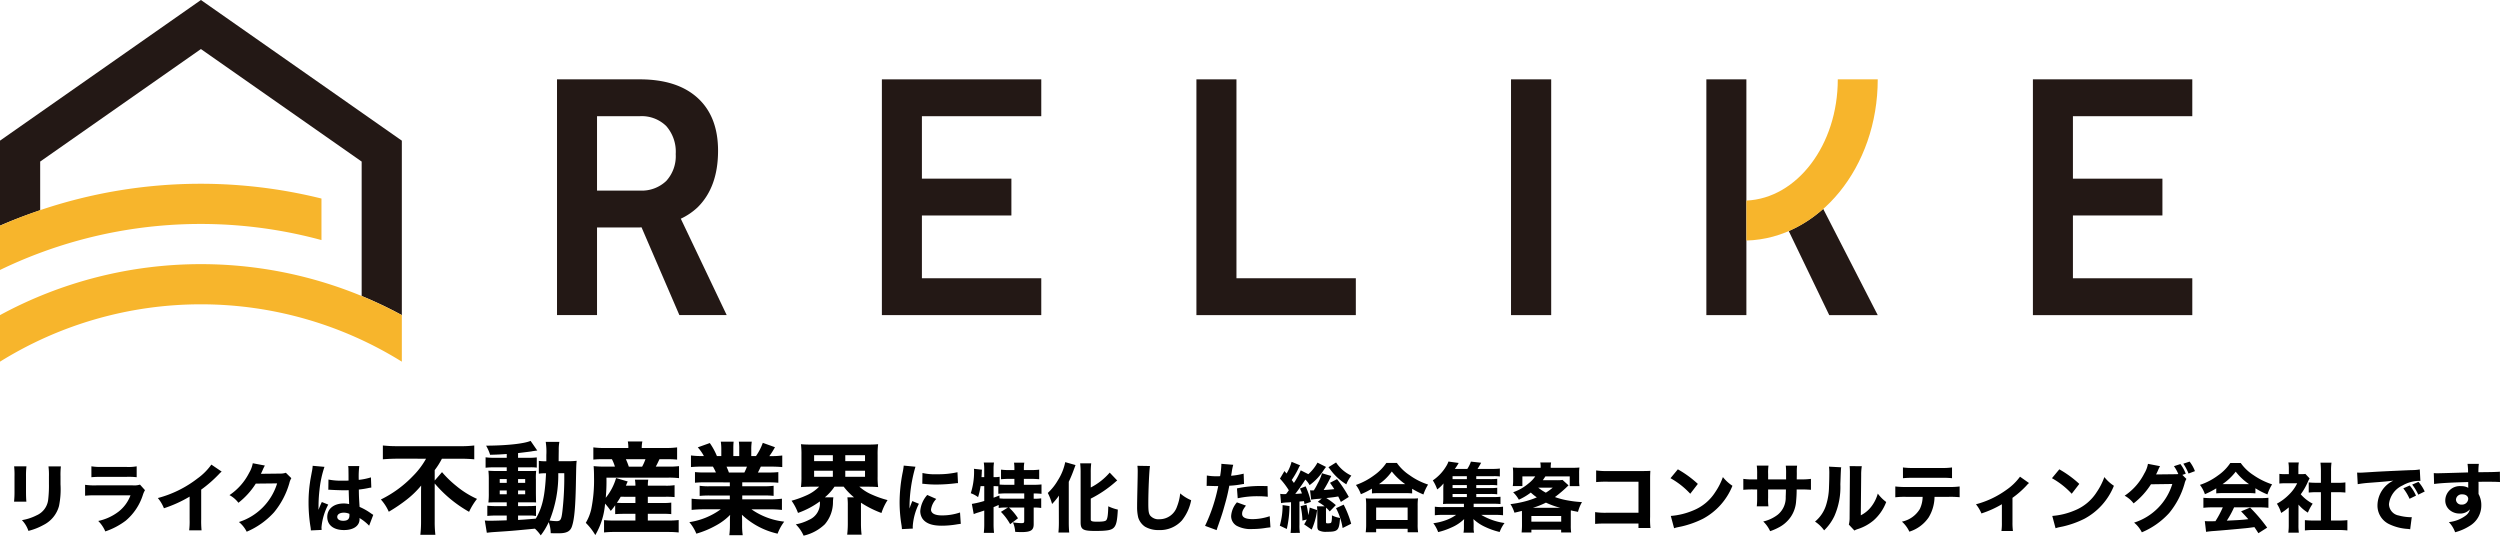
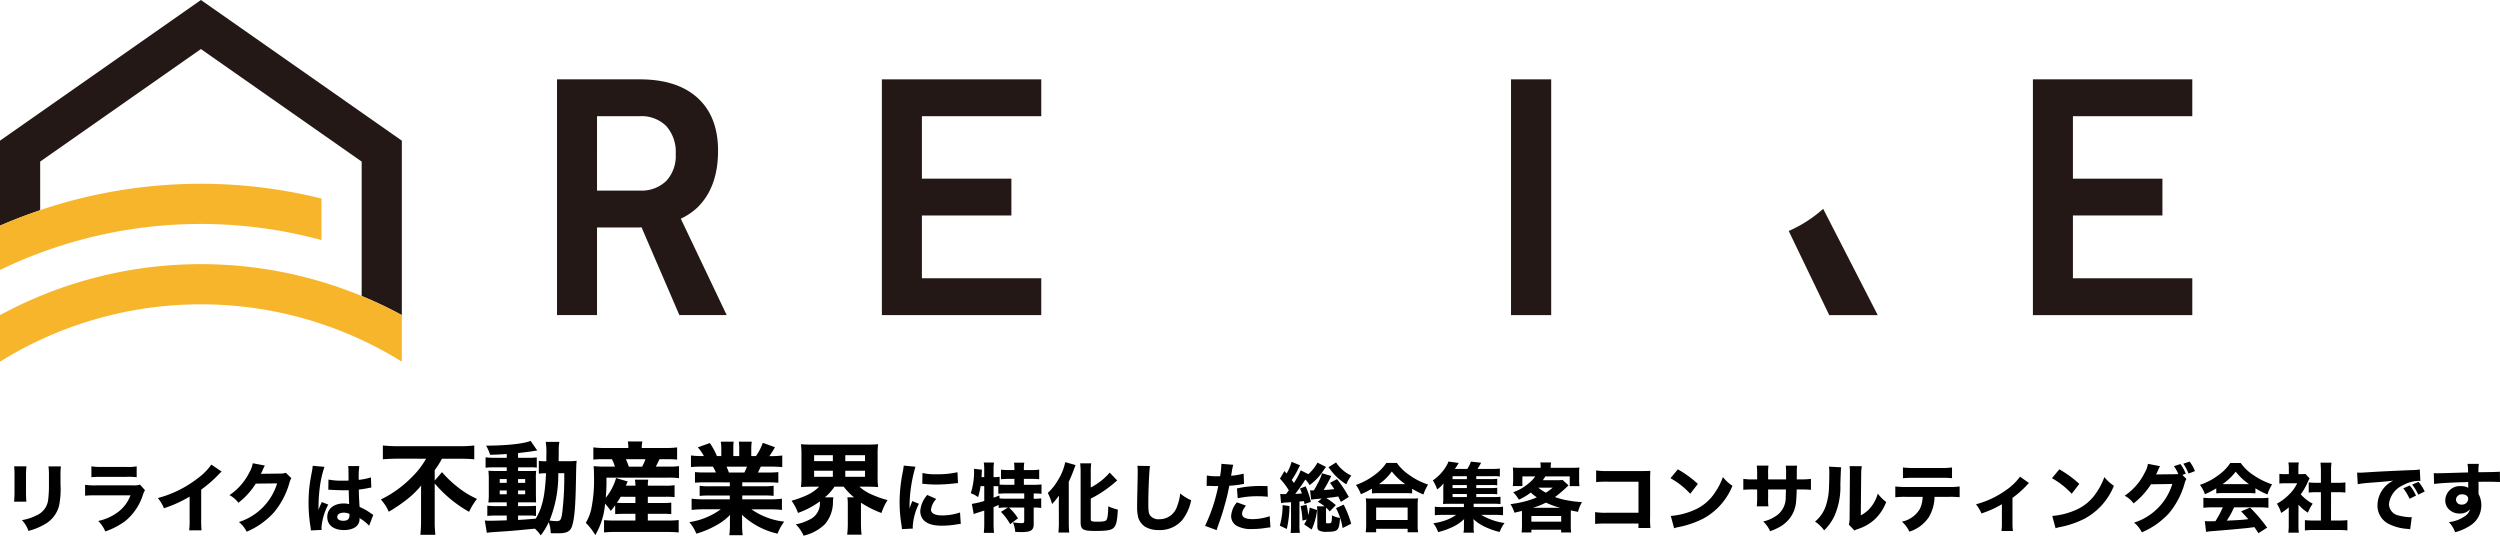
<svg xmlns="http://www.w3.org/2000/svg" height="85.52" viewBox="0 0 399.124 85.52" width="399.124">
  <clipPath id="a">
    <path d="m0 0h350v57.739h-350z" />
  </clipPath>
  <path d="m2.256-9.552a12.793 12.793 0 0 1 .06 1.632v2.328a14.651 14.651 0 0 1 -.072 1.68h1.968c-.036-.324-.06-.912-.06-1.656v-2.352a13.169 13.169 0 0 1 .072-1.632zm5.484.012a10.754 10.754 0 0 1 .072 1.62v1.14a19.1 19.1 0 0 1 -.132 2.652 3.105 3.105 0 0 1 -1.836 2.4 8.086 8.086 0 0 1 -2.344.768 4.5 4.5 0 0 1 1.036 1.716 9.874 9.874 0 0 0 2.412-.948 4.771 4.771 0 0 0 2.472-3.024 13.368 13.368 0 0 0 .24-3.456v-1.272a12.248 12.248 0 0 1 .06-1.6zm6.852 1.728c.372-.036.852-.06 1.62-.06h4a11.224 11.224 0 0 1 1.608.06v-1.74a7.27 7.27 0 0 1 -1.632.1h-3.94a9.392 9.392 0 0 1 -1.656-.1zm-1.008 2.952a15.336 15.336 0 0 1 1.788-.06h5.46a5.912 5.912 0 0 1 -1.9 2.6 8.1 8.1 0 0 1 -3.248 1.492 5.256 5.256 0 0 1 1.128 1.668 11.349 11.349 0 0 0 3.276-1.728 8.9 8.9 0 0 0 2.724-4.1 3.639 3.639 0 0 1 .336-.756l-.8-.888a3.072 3.072 0 0 1 -1.164.12h-5.784a10.693 10.693 0 0 1 -1.816-.088zm20.16-4.968a9.517 9.517 0 0 1 -2.22 2.22 17.735 17.735 0 0 1 -6.324 3.12 5.941 5.941 0 0 1 .972 1.632 20.343 20.343 0 0 0 4.1-1.86v3.648a11.747 11.747 0 0 1 -.072 1.74h1.98a14.964 14.964 0 0 1 -.06-1.776v-4.728a20.3 20.3 0 0 0 2.812-2.448 4.076 4.076 0 0 1 .456-.432zm6.612-.216a4.625 4.625 0 0 1 -.576 1.524 9.378 9.378 0 0 1 -3.144 3.564 4.426 4.426 0 0 1 1.428 1.224 12 12 0 0 0 2.772-3.06l3.408-.036a9.34 9.34 0 0 1 -6.1 6.168 4.644 4.644 0 0 1 1.24 1.548 12.388 12.388 0 0 0 4.356-3.088 12.82 12.82 0 0 0 2.46-4.68 2.627 2.627 0 0 1 .312-.78l-.876-.864a2.609 2.609 0 0 1 -.864.132l-3.12.036c.132-.264.18-.372.288-.612a5.336 5.336 0 0 1 .348-.708zm12.06 4.244a.211.211 0 0 1 .072-.012c.156 0 .156 0 .348.012.516.036 1.584.072 2.016.072.264 0 .468 0 .816-.012.036 1.272.06 1.812.072 2.22a3.6 3.6 0 0 0 -.864-.1c-1.584 0-2.628.852-2.628 2.148s1.008 2.096 2.664 2.096c1.524 0 2.488-.672 2.488-1.724a1.387 1.387 0 0 0 -.012-.2 7.232 7.232 0 0 1 1.544 1.228l.66-1.728c-.132-.084-.168-.108-.348-.228a9.688 9.688 0 0 0 -1.836-1.044c-.1-1.536-.108-1.8-.12-2.772a13.711 13.711 0 0 0 1.524-.24 2.95 2.95 0 0 1 .468-.072l-.06-1.632a10.166 10.166 0 0 1 -1.944.4 13.647 13.647 0 0 1 .084-2.2h-1.776a3.063 3.063 0 0 1 .048.624c.012.8.012.8.012 1.692-.408.012-.624.012-.96.012a10.616 10.616 0 0 1 -2.244-.18zm3.36 3.828a1.117 1.117 0 0 1 .012.252c0 .6-.3.864-1 .864-.588 0-.948-.24-.948-.624 0-.408.42-.672 1.056-.672a2.162 2.162 0 0 1 .88.184zm-5.856-7.664a6.7 6.7 0 0 1 -.144 1.02c-.24 1.3-.24 1.3-.288 1.656a21.52 21.52 0 0 0 -.228 3.228 24.285 24.285 0 0 0 .324 3.932c.036.252.036.324.048.48l1.716-.08c-.012-.216-.024-.336-.024-.384a9.491 9.491 0 0 1 1.08-3.66l-1.02-.408c-.192.384-.276.6-.54 1.248 0-.192.012-.66.012-.9a22.975 22.975 0 0 1 .156-2.316 16.761 16.761 0 0 1 .788-3.648zm18.1-1.132a12.54 12.54 0 0 1 -2.112 2.784 18.12 18.12 0 0 1 -5.1 3.728 7.336 7.336 0 0 1 1.26 1.956 25.915 25.915 0 0 0 2.88-1.952 14.547 14.547 0 0 0 2.288-2.228c-.016.736-.016.88-.016 1.328v4.368a17.828 17.828 0 0 1 -.112 2.16h2.4a17.2 17.2 0 0 1 -.108-2.144v-6.048a20.164 20.164 0 0 0 5.488 4.528 10.445 10.445 0 0 1 1.264-2.064 14.376 14.376 0 0 1 -3.284-2.048 16.826 16.826 0 0 1 -2.3-2.224l-1.168 1.344v-1.664a11.868 11.868 0 0 0 1.152-1.824h2.908c.72 0 1.584.032 2.256.1v-2.212a16.948 16.948 0 0 1 -2.3.112h-9.972a20.488 20.488 0 0 1 -2.32-.112v2.208c.72-.064 1.664-.1 2.384-.1zm12.88-.144h-1.856a10.1 10.1 0 0 1 -1.52-.08v1.664a13.476 13.476 0 0 1 1.52-.064h1.856v.592h-1.328c-.7 0-1.136-.016-1.6-.048a11.727 11.727 0 0 1 .064 1.472v2.1a11.814 11.814 0 0 1 -.064 1.5c.464-.016.816-.032 1.6-.032h1.328v.608h-1.568a13.07 13.07 0 0 1 -1.532-.064v1.632a15.02 15.02 0 0 1 1.52-.064h1.58v.768c-.944.032-2.128.064-2.5.064a9.027 9.027 0 0 1 -1-.036l.32 1.952c.432-.048.72-.08.992-.1 2.812-.184 2.888-.184 6.688-.552a6.16 6.16 0 0 1 .928 1.072 10.629 10.629 0 0 0 1.272-2.112 5.388 5.388 0 0 1 .32 1.76c.24.016.752.016 1.328.016 1.232 0 1.824-.32 2.08-1.152.384-1.152.56-3.248.624-7.344.048-2.384.048-2.432.112-3.072a13.07 13.07 0 0 1 -1.536.064h-1.34c0-.944.016-1.616.016-1.712a6.832 6.832 0 0 1 .1-1.376h-2.18a10.283 10.283 0 0 1 .1 2.1v.992h-.192a5.342 5.342 0 0 1 -1.008-.064v2.048a7.472 7.472 0 0 1 1.152-.064c-.176 3.628-.576 5.452-1.636 7.244-1.952.16-1.952.16-2.832.208v-.7h1.84a4.154 4.154 0 0 1 1.024.08v-1.636c-.416.032-.72.048-1.536.048h-1.328v-.608h1.456c.784 0 1.136 0 1.424.032-.016-.368-.016-.368-.032-1.44v-2.224a9.372 9.372 0 0 1 .044-1.392c-.368.032-.56.032-1.312.032h-1.58v-.592h1.9a6.935 6.935 0 0 1 1.088.048v-1.632a11.5 11.5 0 0 1 -1.5.064h-1.488v-.752c1.712-.208 1.712-.208 2.16-.272a1.861 1.861 0 0 1 .256-.048c.336-.048.336-.048.432-.064a1.133 1.133 0 0 1 .224-.016l-1.072-1.552c-1.008.448-3.792.752-7.1.768a7.1 7.1 0 0 1 .64 1.456c1.12-.032 1.536-.048 2.656-.128zm0 3.392v.608h-1.12v-.608zm1.808 0h1.136v.608h-1.136zm-1.808 1.82v.608h-1.12v-.608zm1.808 0h1.136v.608h-1.136zm7.376-2.752a47.491 47.491 0 0 1 -.3 6.1c-.16 1.344-.3 1.552-.96 1.552a8.81 8.81 0 0 1 -1.088-.1 19.345 19.345 0 0 0 1.392-7.552zm8.128 6.532c.5-.032.9-.048 1.472-.048h1.76v1.068h-3.488a12.943 12.943 0 0 1 -1.52-.064v1.972a13.9 13.9 0 0 1 1.564-.08h8.784a15.532 15.532 0 0 1 1.568.08v-1.984a13 13 0 0 1 -1.52.08h-3.408v-1.072h2.32a12.032 12.032 0 0 1 1.424.048v-1.84a9.984 9.984 0 0 1 -1.424.064h-2.32v-.992h2.752a13.25 13.25 0 0 1 1.52.048v-1.9a8.665 8.665 0 0 1 -1.5.08h-2.768a5.787 5.787 0 0 1 .064-.96h-2.128a4.645 4.645 0 0 1 .08.96h-1.52c.144-.352.144-.352.288-.672l-1.856-.548a8.9 8.9 0 0 1 -1.648 3.152 28.247 28.247 0 0 0 .112-3.216h9.84a13.136 13.136 0 0 1 1.744.08v-1.92a12.421 12.421 0 0 1 -1.744.08h-1.968c.208-.368.24-.448.592-1.184h1.088a15.055 15.055 0 0 1 1.728.064v-1.952a13.867 13.867 0 0 1 -1.872.1h-3.776a4.9 4.9 0 0 1 .1-1.04h-2.32a5.183 5.183 0 0 1 .08 1.04h-3.76a12.919 12.919 0 0 1 -1.824-.1v1.952a13.454 13.454 0 0 1 1.664-.064h1.3a6.568 6.568 0 0 1 .48 1.184h-1.592a16.9 16.9 0 0 1 -1.808-.08c.048.576.064 1.072.064 1.776a23.11 23.11 0 0 1 -.436 5.056 7.5 7.5 0 0 1 -.88 2.224 9.519 9.519 0 0 1 1.52 1.952 11.71 11.71 0 0 0 1.56-5.024 10.877 10.877 0 0 1 .912 1.168c.352-.416.48-.592.7-.9zm3.232-2.768v.988h-1.776a11.545 11.545 0 0 1 -1.184-.032 10.248 10.248 0 0 0 .608-.96zm-1.056-4.812a11.4 11.4 0 0 0 -.464-1.184h3.12a7.478 7.478 0 0 1 -.528 1.184zm16.128 2.512v.624h-3.216a10.747 10.747 0 0 1 -1.6-.08v1.616a14.866 14.866 0 0 1 1.6-.064h3.216v.608h-4.116a15.631 15.631 0 0 1 -1.984-.1v1.792a18.615 18.615 0 0 1 2-.1h2.656a11.367 11.367 0 0 1 -5.02 2.052 6.925 6.925 0 0 1 1.12 1.84 14.752 14.752 0 0 0 3.12-1.3 9.435 9.435 0 0 0 2.272-1.7c-.032.576-.032.624-.032 1.008v.64a11.775 11.775 0 0 1 -.1 1.6h2.144a10.826 10.826 0 0 1 -.1-1.6v-.648c0-.4 0-.48-.032-1.024a12.153 12.153 0 0 0 5.7 3.024 7.549 7.549 0 0 1 1.056-1.92 11.265 11.265 0 0 1 -5.232-1.968h2.9a18.416 18.416 0 0 1 1.968.1v-1.796a14.952 14.952 0 0 1 -1.984.1h-4.352v-.616h3.408a14.866 14.866 0 0 1 1.6.064v-1.612a11.283 11.283 0 0 1 -1.6.08h-3.408v-.624h4.16a15.448 15.448 0 0 1 1.6.064v-1.7a14.125 14.125 0 0 1 -1.6.064h-1.66c.16-.3.176-.336.464-.944h1.472c.784 0 1.456.032 1.952.08v-1.852a13.66 13.66 0 0 1 -1.84.1h-.224a13.125 13.125 0 0 0 .9-1.424l-1.944-.696a8.857 8.857 0 0 1 -1.088 2.112h-.752v-1.088a7.926 7.926 0 0 1 .08-1.216h-2.064a7.151 7.151 0 0 1 .064 1.12v1.184h-.944v-1.184a10.061 10.061 0 0 1 .048-1.12h-2.048a8.409 8.409 0 0 1 .08 1.216v1.088h-.7a10.638 10.638 0 0 0 -1.136-2.08l-1.92.688a6.584 6.584 0 0 1 .976 1.392h-.24a13.892 13.892 0 0 1 -1.824-.1v1.856c.5-.048 1.152-.08 1.92-.08h1.584a8.193 8.193 0 0 1 .48.944h-1.76a13.813 13.813 0 0 1 -1.584-.064v1.7a15.12 15.12 0 0 1 1.584-.064zm-.144-1.568c-.144-.4-.224-.576-.384-.944h3.264a9.029 9.029 0 0 1 -.416.944zm14.4 2.256a6.42 6.42 0 0 1 -2 1.376 15.75 15.75 0 0 1 -2.4.864 8.291 8.291 0 0 1 1.028 1.948 13.292 13.292 0 0 0 3.488-1.84 2.861 2.861 0 0 1 -1.728 2.944 7.529 7.529 0 0 1 -2.112.72 5.875 5.875 0 0 1 1.248 1.808 7.207 7.207 0 0 0 3.388-1.82 5.448 5.448 0 0 0 1.3-3.6 5.33 5.33 0 0 1 .064-.7h-1.36a8.02 8.02 0 0 0 1.536-1.7h1.472a10.314 10.314 0 0 0 1.648 1.7h-1.056a9.262 9.262 0 0 1 .064 1.28v2.84a14.866 14.866 0 0 1 -.1 1.84h2.3a15.139 15.139 0 0 1 -.1-1.824v-3.28a16.374 16.374 0 0 0 3.272 1.644 8.808 8.808 0 0 1 .976-2.06 15.751 15.751 0 0 1 -2.432-.848 7.427 7.427 0 0 1 -2.068-1.292h1.2c.8 0 1.28.016 1.792.064a12.562 12.562 0 0 1 -.08-1.744v-3.328a12.8 12.8 0 0 1 .08-1.776c-.512.048-.976.064-1.792.064h-8.72c-.832 0-1.3-.016-1.808-.064a13.225 13.225 0 0 1 .08 1.776v3.328a12.991 12.991 0 0 1 -.08 1.744c.5-.048 1.008-.064 1.76-.064zm-.8-5.024h2.992v.944h-2.992zm0 2.48h2.992v.96h-2.992zm4.976-2.48h3.152v.944h-3.152zm0 2.48h3.152v.96h-3.152zm9.332-.824a10.469 10.469 0 0 1 -.192 1.2 25.022 25.022 0 0 0 -.468 4.692 22.779 22.779 0 0 0 .312 3.66c.036.276.048.372.06.588l1.74-.084c-.012-.168-.012-.228-.012-.348a9.363 9.363 0 0 1 .984-3.612l-1.056-.432-.228.576c-.06.144-.06.144-.216.612a23.315 23.315 0 0 1 .948-6.672zm2.964 2.9c.18.012.276.012.336.024a17.216 17.216 0 0 0 1.932.1 25.58 25.58 0 0 0 3.18-.216 1.948 1.948 0 0 1 .252-.012l-.084-1.74a14 14 0 0 1 -3.288.324 8.739 8.739 0 0 1 -2.3-.2zm.792 1.788a4.362 4.362 0 0 0 -1.116 2.568 2.194 2.194 0 0 0 .36 1.224c.54.756 1.536 1.116 3.06 1.116a14.493 14.493 0 0 0 2.52-.228c.264-.036.336-.048.528-.072l-.12-1.812a8.845 8.845 0 0 1 -2.916.468c-1.1 0-1.716-.336-1.716-.936a3.031 3.031 0 0 1 .84-1.692zm12.888 2-1.128.7a8.8 8.8 0 0 1 1.476 1.968l1.248-.948a8.463 8.463 0 0 0 -1.44-1.716h2.436v2.148c0 .288-.072.348-.468.348a11.667 11.667 0 0 1 -1.332-.12 4.444 4.444 0 0 1 .36 1.512c.36.024.78.036 1.008.036 1.488 0 1.944-.3 1.944-1.26v-2.664a8.007 8.007 0 0 1 1.2.072v-1.536a7.127 7.127 0 0 1 -1.2.06v-.84a11.882 11.882 0 0 1 1.248.06v-1.5a13 13 0 0 1 -1.4.06h-1.416v-.948h1.14a12.453 12.453 0 0 1 1.308.06v-1.536a9.929 9.929 0 0 1 -1.308.072h-1.14v-.324a4.472 4.472 0 0 1 .072-.864h-1.644a6.233 6.233 0 0 1 .06.864v.324h-.852a9.538 9.538 0 0 1 -1.284-.072v1.536a12.118 12.118 0 0 1 1.284-.06h.852v.948h-1.168c-.468 0-.792-.012-1.188-.036v-1.248a4.814 4.814 0 0 1 -.972.06v-1.332a6.151 6.151 0 0 1 .072-1h-1.632a6.477 6.477 0 0 1 .072 1v1.332h-.432c.024-.336.024-.444.036-.6a4.968 4.968 0 0 1 .036-.588l-1.284-.144a2.9 2.9 0 0 1 .024.456 11.2 11.2 0 0 1 -.528 3.444 4.384 4.384 0 0 1 1.164.624 10.228 10.228 0 0 0 .4-1.752h.588v2.364a14.472 14.472 0 0 1 -1.98.468l.3 1.632a5.721 5.721 0 0 1 .732-.264c.288-.084.528-.168.948-.312v2.112a11.743 11.743 0 0 1 -.072 1.452h1.632a12.883 12.883 0 0 1 -.072-1.452v-2.652c.36-.144.36-.144.816-.348v.48a7.025 7.025 0 0 1 1.176-.072zm-2.3-3.408h.132c.18 0 .4.012.624.024v1.2a10.554 10.554 0 0 1 1.416-.06h2.724v.84h-2.7a10.6 10.6 0 0 1 -1.248-.048l-.012-.468c-.408.156-.456.18-.936.36zm15.516 1.992a18.652 18.652 0 0 0 4.008-2.724 2.15 2.15 0 0 1 .216-.168l-1.2-1.26a10.092 10.092 0 0 1 -3.024 2.376v-2.348a11.89 11.89 0 0 1 .072-1.512h-1.764a12.287 12.287 0 0 1 .072 1.512v7.884c0 1.176.372 1.4 2.316 1.4s2.616-.12 3.012-.552c.372-.408.528-1.116.612-2.856a7 7 0 0 1 -1.524-.528c-.036 1.4-.12 1.944-.312 2.208-.132.18-.552.252-1.452.252-.816 0-1.032-.072-1.032-.36zm-5.092 3.832c0 .576-.024 1.056-.072 1.584h1.724c-.048-.5-.072-1.068-.072-1.572v-6.528a20.527 20.527 0 0 0 .828-2c.1-.252.12-.324.252-.672l-1.644-.468a8.634 8.634 0 0 1 -1.2 2.94 8.517 8.517 0 0 1 -1.584 1.98 9.257 9.257 0 0 1 .684 1.764 10.962 10.962 0 0 0 1.1-1.344c-.024.864-.024 1-.024 1.3zm12.54-9.072a6.909 6.909 0 0 1 .048.9c0 .36-.012 1.092-.048 2.748-.036 1.584-.048 2.364-.048 2.9a6.927 6.927 0 0 0 .18 1.716 2.752 2.752 0 0 0 1.08 1.456 4.19 4.19 0 0 0 2.22.54 4.7 4.7 0 0 0 3.672-1.536 7.422 7.422 0 0 0 1.476-3.228 6.561 6.561 0 0 1 -1.752-1.092 7.72 7.72 0 0 1 -.5 2.088 2.943 2.943 0 0 1 -2.8 2.04 1.728 1.728 0 0 1 -1.5-.6c-.228-.336-.288-.744-.288-1.908 0-2.076.144-5.28.264-5.988zm11.052 3.216c.108 0 .144-.012.228-.012l1.284.036h.336a26.436 26.436 0 0 1 -2.1 6.348l1.848.684c.06-.216.156-.492.276-.828.552-1.584.684-1.98 1.044-3.288a28.954 28.954 0 0 0 .7-2.976 13.562 13.562 0 0 0 1.692-.18c.432-.072.432-.072.66-.1l-.06-1.644a12.6 12.6 0 0 1 -2 .336c.036-.24.048-.264.1-.588a8.419 8.419 0 0 1 .24-1.164l-1.9-.156v.2a13.636 13.636 0 0 1 -.2 1.776c-.3.012-.312.012-.4.012a9.459 9.459 0 0 1 -1.716-.12zm9.72.024c-.756-.012-.8-.012-1.1-.012a16.977 16.977 0 0 0 -3.78.384l.12 1.572a14.59 14.59 0 0 1 3.252-.324 12.821 12.821 0 0 1 1.548.084zm-4.884 2.596a3.669 3.669 0 0 0 -.924 2.184 1.784 1.784 0 0 0 .888 1.56 4.731 4.731 0 0 0 2.484.516 13.587 13.587 0 0 0 2.292-.2c.3-.036.4-.048.612-.072l-.12-1.776a8.761 8.761 0 0 1 -2.688.468c-1.164 0-1.716-.276-1.716-.84 0-.4.132-.684.612-1.32zm7.56-1.308a4.455 4.455 0 0 1 -.648-.048l.132 1.476a6.546 6.546 0 0 1 1.092-.108l.5-.036v3.624a9.292 9.292 0 0 1 -.072 1.284l1.488-.012a6.988 6.988 0 0 1 -.072-1.284v-3.712c.192-.024.288-.024.72-.072.036.168.048.24.084.468l1.02-.348a12.051 12.051 0 0 0 -.84-2.484l-.9.36c.168.4.228.54.312.78-.456.036-.516.048-1.068.072.432-.54.972-1.308 1.62-2.292a3.612 3.612 0 0 1 .672.888 8.741 8.741 0 0 0 2.268-2.424c.072-.1.12-.168.156-.216a2.12 2.12 0 0 0 .192-.264l-1.356-.684a6.8 6.8 0 0 1 -1.46 1.84l-1.212-.612a11.218 11.218 0 0 1 -1.092 2.012c-.084-.108-.2-.276-.348-.468a14.654 14.654 0 0 0 1.044-1.788 2.689 2.689 0 0 1 .3-.552l-1.368-.564a6.855 6.855 0 0 1 -.8 1.872c-.108-.132-.228-.264-.336-.4l-.72 1.212a11.885 11.885 0 0 1 1.416 1.86c-.192.276-.192.276-.444.6a1.787 1.787 0 0 1 -.2.012zm10.3.444a19.812 19.812 0 0 0 -1.884-2.844l-1.116.588c.348.492.468.672.684 1.008-.5.06-1.068.108-1.7.144a21.336 21.336 0 0 0 1.212-2.244l-1.476-.432a7.463 7.463 0 0 1 -.708 1.668 9.948 9.948 0 0 1 -.6 1.068c-.4 0-.42 0-.6-.012l.18 1.488a13.6 13.6 0 0 1 1.392-.144c.12-.012.168-.024.3-.036l-.636.528a7.474 7.474 0 0 1 1.092.72h-1.224a7.163 7.163 0 0 1 .06.876v2.288c0 .372.072.564.228.672a2.392 2.392 0 0 0 1.276.228c1.788 0 1.98-.192 2.124-2.208a4.178 4.178 0 0 1 -1.3-.42 4.841 4.841 0 0 1 -.036.852c-.036.252-.084.348-.192.384a2.114 2.114 0 0 1 -.408.048c-.264 0-.312-.036-.312-.24v-1.788a3.38 3.38 0 0 1 .024-.48 5.691 5.691 0 0 1 .576.6l.972-1.008a11.418 11.418 0 0 0 -1.524-1.128c1.032-.108 1.356-.156 1.908-.252.156.324.216.432.42.876zm-6.708 3.6a6.853 6.853 0 0 1 -.42.78l1.2.828a10.5 10.5 0 0 0 .864-3.108l-1.176-.4a9.16 9.16 0 0 1 -.228 1.212 12.506 12.506 0 0 0 -.288-1.668l-.936.228a12.37 12.37 0 0 1 .288 2.3zm-3.864-2.3a11.739 11.739 0 0 1 -.444 3.288l1.116.528a17.188 17.188 0 0 0 .432-3.66zm7.32-6.048c.072.084.084.108.216.264a8.978 8.978 0 0 0 2.64 2.472 5.6 5.6 0 0 1 .8-1.392 5.9 5.9 0 0 1 -2.436-2.1zm1.212 6.54a10.233 10.233 0 0 1 1.052 3.172l1.368-.684a15.477 15.477 0 0 0 -1.2-3.048zm5.736-2.352a9.79 9.79 0 0 1 1.08-.048h4.236a9.169 9.169 0 0 1 1.1.048v-.744a12.6 12.6 0 0 0 1.8.912 7.673 7.673 0 0 1 .744-1.584 10.6 10.6 0 0 1 -2.94-1.488 7.47 7.47 0 0 1 -2.04-1.968h-1.68a7.662 7.662 0 0 1 -1.932 1.96 10.8 10.8 0 0 1 -2.928 1.56 5.645 5.645 0 0 1 .792 1.476 12.124 12.124 0 0 0 1.764-.888zm1.128-1.488a8.142 8.142 0 0 0 2.04-2.016 10.105 10.105 0 0 0 2.136 2.016zm-.46 7.684v-.552h5.028v.552h1.672a7.808 7.808 0 0 1 -.072-1.284v-2.916a8.338 8.338 0 0 1 .06-1.212c-.288.024-.588.036-1.092.036h-6.156c-.5 0-.816-.012-1.092-.036a8.648 8.648 0 0 1 .06 1.212v2.9a9.987 9.987 0 0 1 -.072 1.3zm0-3.948h5.028v1.992h-5.028zm15.984-2.16h2.184a8.556 8.556 0 0 1 1.164.048v-1.044a7.4 7.4 0 0 1 -1.164.048h-2.184v-.48h2.184a7.075 7.075 0 0 1 1.164.048v-1.044a9.025 9.025 0 0 1 -1.164.048h-2.184v-.468h2.808a6.837 6.837 0 0 1 .96.048v-1.268a8.259 8.259 0 0 1 -1.2.06h-2.364c.192-.3.324-.516.576-.984l-1.632-.18a5.007 5.007 0 0 1 -.576 1.164h-1.992a7.23 7.23 0 0 0 .612-.948l-1.632-.228a3.432 3.432 0 0 1 -.372.768 7.167 7.167 0 0 1 -2.124 2.244 6.441 6.441 0 0 1 .7 1.44 4.847 4.847 0 0 0 1.008-.96c-.024.48-.036.672-.036 1.02v1.236a8.262 8.262 0 0 1 -.048 1.032c.312-.024.624-.036 1.1-.036h2.244v.528h-3.264a9.127 9.127 0 0 1 -1.38-.06v1.364a10.839 10.839 0 0 1 1.38-.06h2.016a6.631 6.631 0 0 1 -1.68.864 9 9 0 0 1 -1.956.468 5.6 5.6 0 0 1 .768 1.416 11.192 11.192 0 0 0 2.064-.708 6.771 6.771 0 0 0 2.088-1.368c-.024.264-.036.492-.036.744v.6a3.923 3.923 0 0 1 -.072.828h1.692a3.092 3.092 0 0 1 -.072-.84v-.588c0-.156-.012-.384-.036-.744a6.959 6.959 0 0 0 1.9 1.26 11.611 11.611 0 0 0 2.292.8 5.467 5.467 0 0 1 .78-1.432 10.015 10.015 0 0 1 -3.72-1.3h2.1a10.954 10.954 0 0 1 1.38.06v-1.368a9.228 9.228 0 0 1 -1.38.06h-3.312v-.528h3.108a9.868 9.868 0 0 1 1.176.048v-1.164a9.938 9.938 0 0 1 -1.2.048h-2.664zm-1.5 0v.492h-2.284v-.492zm0-.948h-2.284v-.48h2.28zm0-1.428h-2.284v-.468h2.28zm8.8 7.356c0 .384-.024.756-.06 1.164h1.56v-.432h4.752v.432h1.6a7.2 7.2 0 0 1 -.06-1.14v-1.752c0-.264 0-.384.012-.636.4.1.564.12 1.14.24a6.173 6.173 0 0 1 .636-1.56 17.462 17.462 0 0 1 -2.328-.276 12.216 12.216 0 0 1 -1.992-.528 20.465 20.465 0 0 0 2.172-1.872l-.96-.864a5.8 5.8 0 0 1 -.912.048h-2.244c.132-.168.264-.372.42-.612h3.888v1.56h1.56a5.178 5.178 0 0 1 -.06-.924v-1.14a6.1 6.1 0 0 1 .048-.912c-.42.036-.768.048-1.44.048h-3.144v-.12a3.985 3.985 0 0 1 .06-.732h-1.728a3.117 3.117 0 0 1 .06.744v.108h-3.024c-.636 0-1.008-.012-1.416-.048a6.747 6.747 0 0 1 .048.912v1.116a5.577 5.577 0 0 1 -.06.936h1.536v-1.548h2.052a5 5 0 0 1 -1.056 1.116 7.681 7.681 0 0 1 -2.472 1.416 5.075 5.075 0 0 1 .912 1.188 9.424 9.424 0 0 0 1.908-1.14 8.412 8.412 0 0 0 .96.768 13.073 13.073 0 0 1 -1.908.648 17.034 17.034 0 0 1 -2.3.432 5.708 5.708 0 0 1 .636 1.368c.492-.108.636-.144 1.188-.288.012.192.012.312.012.54zm4.908-5.988a8.063 8.063 0 0 1 -1.1.8 7.859 7.859 0 0 1 -1.212-.8zm-3.172 3.216a12.826 12.826 0 0 0 2.088-.828 12.87 12.87 0 0 0 2.3.828zm-.24 1.308h4.764v.9h-4.764zm17.1 1.2v.72h1.92a11.643 11.643 0 0 1 -.06-1.776v-6.048c0-.516 0-.516.036-1.308-.324.024-.852.036-1.5.036h-5.268a11.8 11.8 0 0 1 -1.884-.1v1.86a16.975 16.975 0 0 1 1.86-.06h4.9v4.956h-5.064a10.832 10.832 0 0 1 -1.86-.1v1.88c.636-.048.936-.06 1.824-.06zm5.112-7.236a12.678 12.678 0 0 1 3.156 2.484l1.212-1.572a16.814 16.814 0 0 0 -3.192-2.328zm.576 7.992a4.379 4.379 0 0 1 .6-.168c.232-.048.232-.048.532-.108a15.233 15.233 0 0 0 3.492-1.248 10.333 10.333 0 0 0 4.692-5.256 6.528 6.528 0 0 1 -1.524-1.392 10.394 10.394 0 0 1 -1.212 2.388 7.455 7.455 0 0 1 -3.528 2.94 11.472 11.472 0 0 1 -3.576.876zm15.012-7.8v-.888a7.853 7.853 0 0 1 .06-1.32h-1.872a10.2 10.2 0 0 1 .06 1.356v.852h-.564a10.1 10.1 0 0 1 -1.644-.084v1.748a14.321 14.321 0 0 1 1.608-.06h.6v1.3a12.207 12.207 0 0 1 -.06 1.4h1.86a9 9 0 0 1 -.048-1.38v-1.32h2.844c-.012.684-.024.948-.036 1.188a3.5 3.5 0 0 1 -1.272 2.844 5.953 5.953 0 0 1 -2.316 1.084 5 5 0 0 1 1.1 1.544 8.355 8.355 0 0 0 1.272-.54 5.277 5.277 0 0 0 2.04-1.764 5.036 5.036 0 0 0 .84-2.532 18.01 18.01 0 0 0 .084-1.824h.672c.7 0 1.188.024 1.608.06v-1.748a11.5 11.5 0 0 1 -1.632.084h-.636c.012-.8.012-.8.012-1.032a8.251 8.251 0 0 1 .048-1.164h-1.808a10.724 10.724 0 0 1 .048 1.32v.876zm9.72-2.036a9.3 9.3 0 0 1 .048 1.212c0 .648-.024 1.464-.048 2.052a10.221 10.221 0 0 1 -.432 2.76 5.554 5.554 0 0 1 -1.8 2.748 5.5 5.5 0 0 1 1.452 1.4 7.82 7.82 0 0 0 1.644-2.292 11.434 11.434 0 0 0 .948-5.052c.084-2.364.084-2.364.132-2.724zm3.288-.084a8.678 8.678 0 0 1 .048 1.1v.336l-.048 6.748a4.55 4.55 0 0 1 -.12 1.152l.888.948a2.536 2.536 0 0 1 .552-.24 7.313 7.313 0 0 0 2.532-1.4 7.364 7.364 0 0 0 1.992-2.916 6.483 6.483 0 0 1 -1.344-1.344 6 6 0 0 1 -1.068 2.124 4.863 4.863 0 0 1 -1.644 1.344l.06-6.384a8.466 8.466 0 0 1 .1-1.452zm15.828 4.904a15.534 15.534 0 0 1 1.74.06v-1.716a12.255 12.255 0 0 1 -1.776.084h-6.768a13.553 13.553 0 0 1 -1.728-.084v1.728a12.921 12.921 0 0 1 1.7-.072h2.664a4.681 4.681 0 0 1 -.444 1.932 4.345 4.345 0 0 1 -2.864 2.028 4.79 4.79 0 0 1 1.188 1.6 5.833 5.833 0 0 0 3.084-2.28 6.5 6.5 0 0 0 .936-3.276zm-7.308-2.976a15.6 15.6 0 0 1 1.7-.06h4.38a13.5 13.5 0 0 1 1.752.06v-1.716a11.059 11.059 0 0 1 -1.776.084h-4.332a11.363 11.363 0 0 1 -1.728-.084zm18.684-.24a8.971 8.971 0 0 1 -2.184 2.112 14.6 14.6 0 0 1 -4.848 2.292 5.924 5.924 0 0 1 .876 1.464 16.085 16.085 0 0 0 3.264-1.472v2.88a8.825 8.825 0 0 1 -.072 1.392h1.836a10.08 10.08 0 0 1 -.072-1.392v-3.9a14.724 14.724 0 0 0 2.232-1.956 3.12 3.12 0 0 1 .408-.408zm5.1.24a12.678 12.678 0 0 1 3.156 2.484l1.212-1.572a16.814 16.814 0 0 0 -3.192-2.328zm.576 7.992a4.379 4.379 0 0 1 .6-.168c.232-.048.232-.048.532-.108a15.233 15.233 0 0 0 3.492-1.248 10.333 10.333 0 0 0 4.692-5.256 6.528 6.528 0 0 1 -1.524-1.392 10.394 10.394 0 0 1 -1.212 2.388 7.455 7.455 0 0 1 -3.528 2.94 11.472 11.472 0 0 1 -3.576.876zm20.244-8.52.54-.18a5.873 5.873 0 0 0 -.852-1.548l-1.032.336a6.19 6.19 0 0 1 .7 1.26c-.18.012-.3.024-.432.024l-3.12.036c.132-.264.18-.36.288-.6a5.018 5.018 0 0 1 .348-.72l-1.932-.372a4.442 4.442 0 0 1 -.576 1.524 9.377 9.377 0 0 1 -3.144 3.564 4.426 4.426 0 0 1 1.428 1.224 11.949 11.949 0 0 0 2.772-3.048l3.408-.048a9.316 9.316 0 0 1 -6.1 6.168 4.766 4.766 0 0 1 1.236 1.548 12.37 12.37 0 0 0 4.356-3.072 12.879 12.879 0 0 0 2.46-4.692 2.474 2.474 0 0 1 .3-.756zm.156-1.788a8.055 8.055 0 0 1 .832 1.572l1.02-.384a5.846 5.846 0 0 0 -.852-1.524zm5.256 4.74a10.139 10.139 0 0 1 1.068-.048h4.068a9.92 9.92 0 0 1 1.116.048v-.816a11.224 11.224 0 0 0 1.92.984 7.117 7.117 0 0 1 .744-1.608 11.465 11.465 0 0 1 -2.976-1.476 7.271 7.271 0 0 1 -2.028-1.932h-1.668a7.454 7.454 0 0 1 -1.956 1.98 10.2 10.2 0 0 1 -2.892 1.512 5.125 5.125 0 0 1 .792 1.488 12.9 12.9 0 0 0 1.812-.936zm1-1.476a9.19 9.19 0 0 0 2.108-1.992 9.407 9.407 0 0 0 2.124 1.992zm.044 3.708a15.239 15.239 0 0 1 -1.176 2.208c-.444.012-.732.012-.852.012-.3 0-.48 0-.84-.024l.2 1.716c.276-.048.768-.108 1.32-.144.456-.024 3.972-.336 4.56-.4.66-.06.684-.06 1.836-.216.192.288.3.444.636.972l1.4-.888a25.417 25.417 0 0 0 -2.724-3.2l-1.44.6c.576.6.768.816 1.152 1.248-1.02.12-1.02.12-3.432.24a14.442 14.442 0 0 0 1.16-2.124h4.056a11.587 11.587 0 0 1 1.428.072v-1.6c-.4.036-.852.06-1.428.06h-7.524c-.54 0-1.02-.024-1.428-.06v1.6a11.453 11.453 0 0 1 1.428-.072zm12.084-.444a6.128 6.128 0 0 0 1.5 1.284 7.507 7.507 0 0 1 .768-1.428 6.456 6.456 0 0 1 -1.908-1.5 9.7 9.7 0 0 0 1.14-1.992 5.677 5.677 0 0 1 .276-.54l-.672-.72a4.476 4.476 0 0 1 -.7.036h-.42v-.936a4.974 4.974 0 0 1 .072-.924h-1.668a5.616 5.616 0 0 1 .072.912v.952h-.576a6.789 6.789 0 0 1 -.936-.048v1.548a8.139 8.139 0 0 1 1.032-.048h1.812a6.284 6.284 0 0 1 -1.26 1.764 8.289 8.289 0 0 1 -1.98 1.5 5.874 5.874 0 0 1 .684 1.476 7.931 7.931 0 0 0 1.212-.892v2.76a8.939 8.939 0 0 1 -.072 1.284h1.68a8.583 8.583 0 0 1 -.06-1.248zm5.2-1.98h1.1c.42 0 .78.024 1.188.06v-1.62a7.883 7.883 0 0 1 -1.188.06h-1.1v-1.884a9.1 9.1 0 0 1 .072-1.332h-1.764a11.588 11.588 0 0 1 .072 1.332v1.884h-.768a10.435 10.435 0 0 1 -1.176-.06v1.62c.4-.036.78-.06 1.176-.06h.768v4.524h-1.164a11.889 11.889 0 0 1 -1.392-.06v1.644a12.723 12.723 0 0 1 1.364-.072h4.02a13.752 13.752 0 0 1 1.4.072v-1.644a11.707 11.707 0 0 1 -1.416.06h-1.2zm13.56.552a6.431 6.431 0 0 0 -1.008-1.62l-1.02.456a7.676 7.676 0 0 1 1 1.668zm1.392-.66a6.179 6.179 0 0 0 -1-1.536l-1 .432a7.962 7.962 0 0 1 .972 1.608zm-10.696-1.168a17.283 17.283 0 0 1 1.764-.216c2.676-.2 2.724-.216 3.924-.348a4.417 4.417 0 0 0 -2.532 3.9 3.269 3.269 0 0 0 1.9 3.06 7.9 7.9 0 0 0 2.9.744 2.92 2.92 0 0 1 .42.06l.252-1.944c-.144.012-.228.012-.3.012a7.83 7.83 0 0 1 -1.776-.268 1.873 1.873 0 0 1 -1.56-1.824 3.722 3.722 0 0 1 2.172-2.976 5.529 5.529 0 0 1 2.556-.732 2.618 2.618 0 0 1 .288.012l-.1-1.836a7.072 7.072 0 0 1 -1.344.108c-3.3.144-5.364.24-6.192.3-1.7.108-1.776.108-2 .108-.048 0-.192 0-.468-.012zm12.192-.032c1.032-.144 2.592-.228 5.448-.312v.732a1.771 1.771 0 0 1 .012.192 2.177 2.177 0 0 0 -1.128-.264 2.316 2.316 0 0 0 -2.544 2.244 1.97 1.97 0 0 0 .8 1.644 2.362 2.362 0 0 0 1.44.48 2.075 2.075 0 0 0 1.692-.672 1.7 1.7 0 0 1 -.648.984 5.4 5.4 0 0 1 -2.712 1.056 4.544 4.544 0 0 1 1 1.62 8.1 8.1 0 0 0 2.28-.984 3.789 3.789 0 0 0 1.9-3.312 3.652 3.652 0 0 0 -.444-1.812v-.276l.004-.988v-.4l-.012-.276c.612-.012.708-.012 1.344-.012 1.284 0 1.572.012 2.088.048l-.012-1.656c-.48.048-1.4.072-3.432.084a9.234 9.234 0 0 1 .072-1.332h-1.808a8.813 8.813 0 0 1 .084 1.368c-3.384.1-4.584.132-4.848.132a6.084 6.084 0 0 1 -.624-.024zm4.512 1.656c.564 0 .936.3.936.732a.968.968 0 0 1 -1.044.9.832.832 0 0 1 -.912-.792.918.918 0 0 1 1.02-.84z" transform="translate(0 84)" />
  <g clip-path="url(#a)">
    <path d="m32.077 0-32.077 22.456v13.572c2.091-.914 4.235-1.722 6.414-2.459v-7.775l25.663-17.963 25.662 17.963v21.46a66.89 66.89 0 0 1 6.414 3.055v-27.853z" fill="#231815" />
    <path d="m51.322 10.639a80 80 0 0 0 -51.322 4.334v7.069a73.545 73.545 0 0 1 51.322-4.773z" fill="#f7b52c" transform="translate(0 21.059)" />
    <path d="m64.153 27.471v-7.431a67.273 67.273 0 0 0 -64.153 0v7.431a60.762 60.762 0 0 1 64.153 0" fill="#f7b52c" transform="translate(0 30.269)" />
    <g fill="#231815">
      <path d="m52.186 41.211-7.328-15.39a10.121 10.121 0 0 0 2.689-1.821q3.258-3.221 3.26-9.026 0-5.459-3.26-8.43t-9.252-2.969h-13.2v37.636h6.389v-13.993h6.811c.1 0 .191-.021.294-.021l6.042 14.015zm-20.702-31.754h6.811a5.59 5.59 0 0 1 4.242 1.577 6.206 6.206 0 0 1 1.51 4.468 5.862 5.862 0 0 1 -1.51 4.291 5.664 5.664 0 0 1 -4.242 1.538h-6.811z" transform="translate(63.831 9.094)" />
      <path d="m65.178 9.458v-5.883h-25.447v37.637h25.447v-5.883h-19.057v-10.021h14.287v-5.882h-14.287v-9.968z" transform="translate(101.061 9.094)" />
-       <path d="m60.292 35.329v-31.754h-6.392v37.64h25.45v-5.886z" transform="translate(137.108 9.094)" />
      <path d="m0 0h6.414v37.64h-6.414z" transform="translate(241.233 12.668)" />
      <path d="m117.035 9.458v-5.883h-25.446v37.637h25.447v-5.883h-19.058v-10.021h14.288v-5.882h-14.288v-9.968z" transform="translate(232.964 9.094)" />
-       <path d="m0 0h6.389v37.64h-6.389z" transform="translate(272.42 12.668)" />
      <path d="m80.587 12.945 6.471 13.434h7.742l-8.71-16.971a20.591 20.591 0 0 1 -5.5 3.536" transform="translate(204.98 23.93)" />
    </g>
-     <path d="m93.27 3.575c0 10.468-6.5 19-14.589 19.352v6.382c11.619-.326 20.967-11.709 20.967-25.734z" fill="#f7b52c" transform="translate(200.132 9.094)" />
  </g>
</svg>